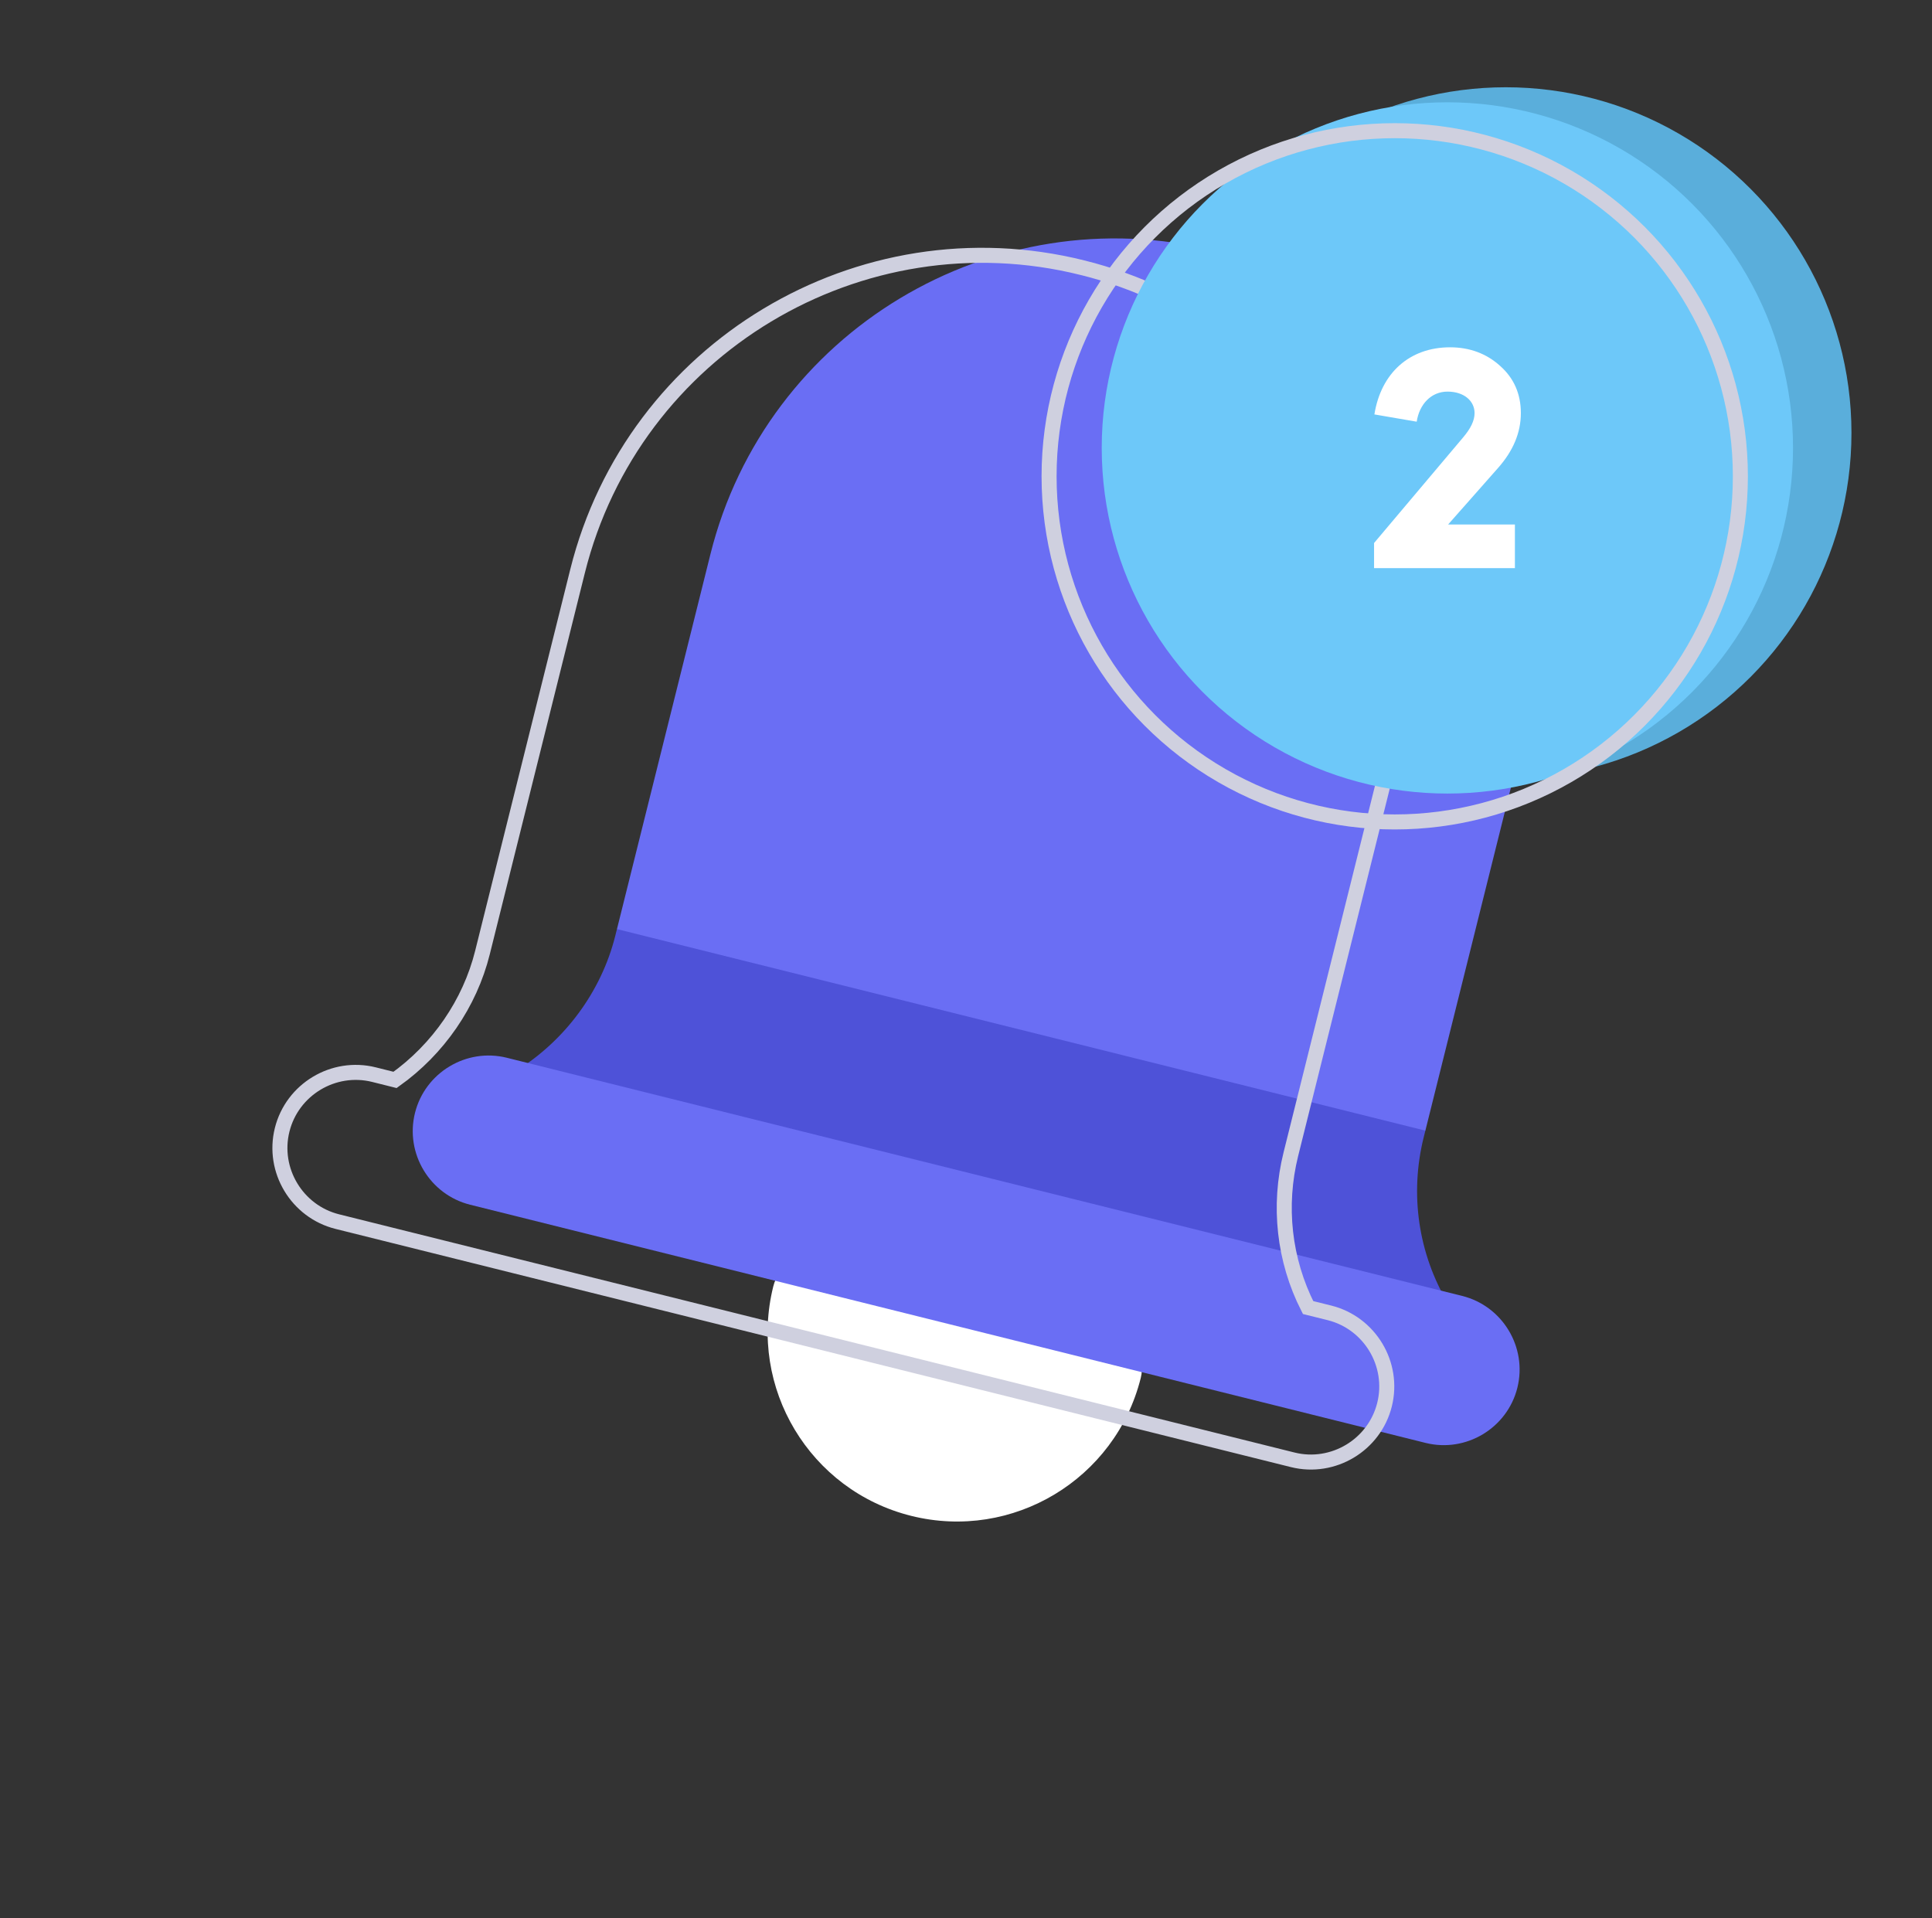
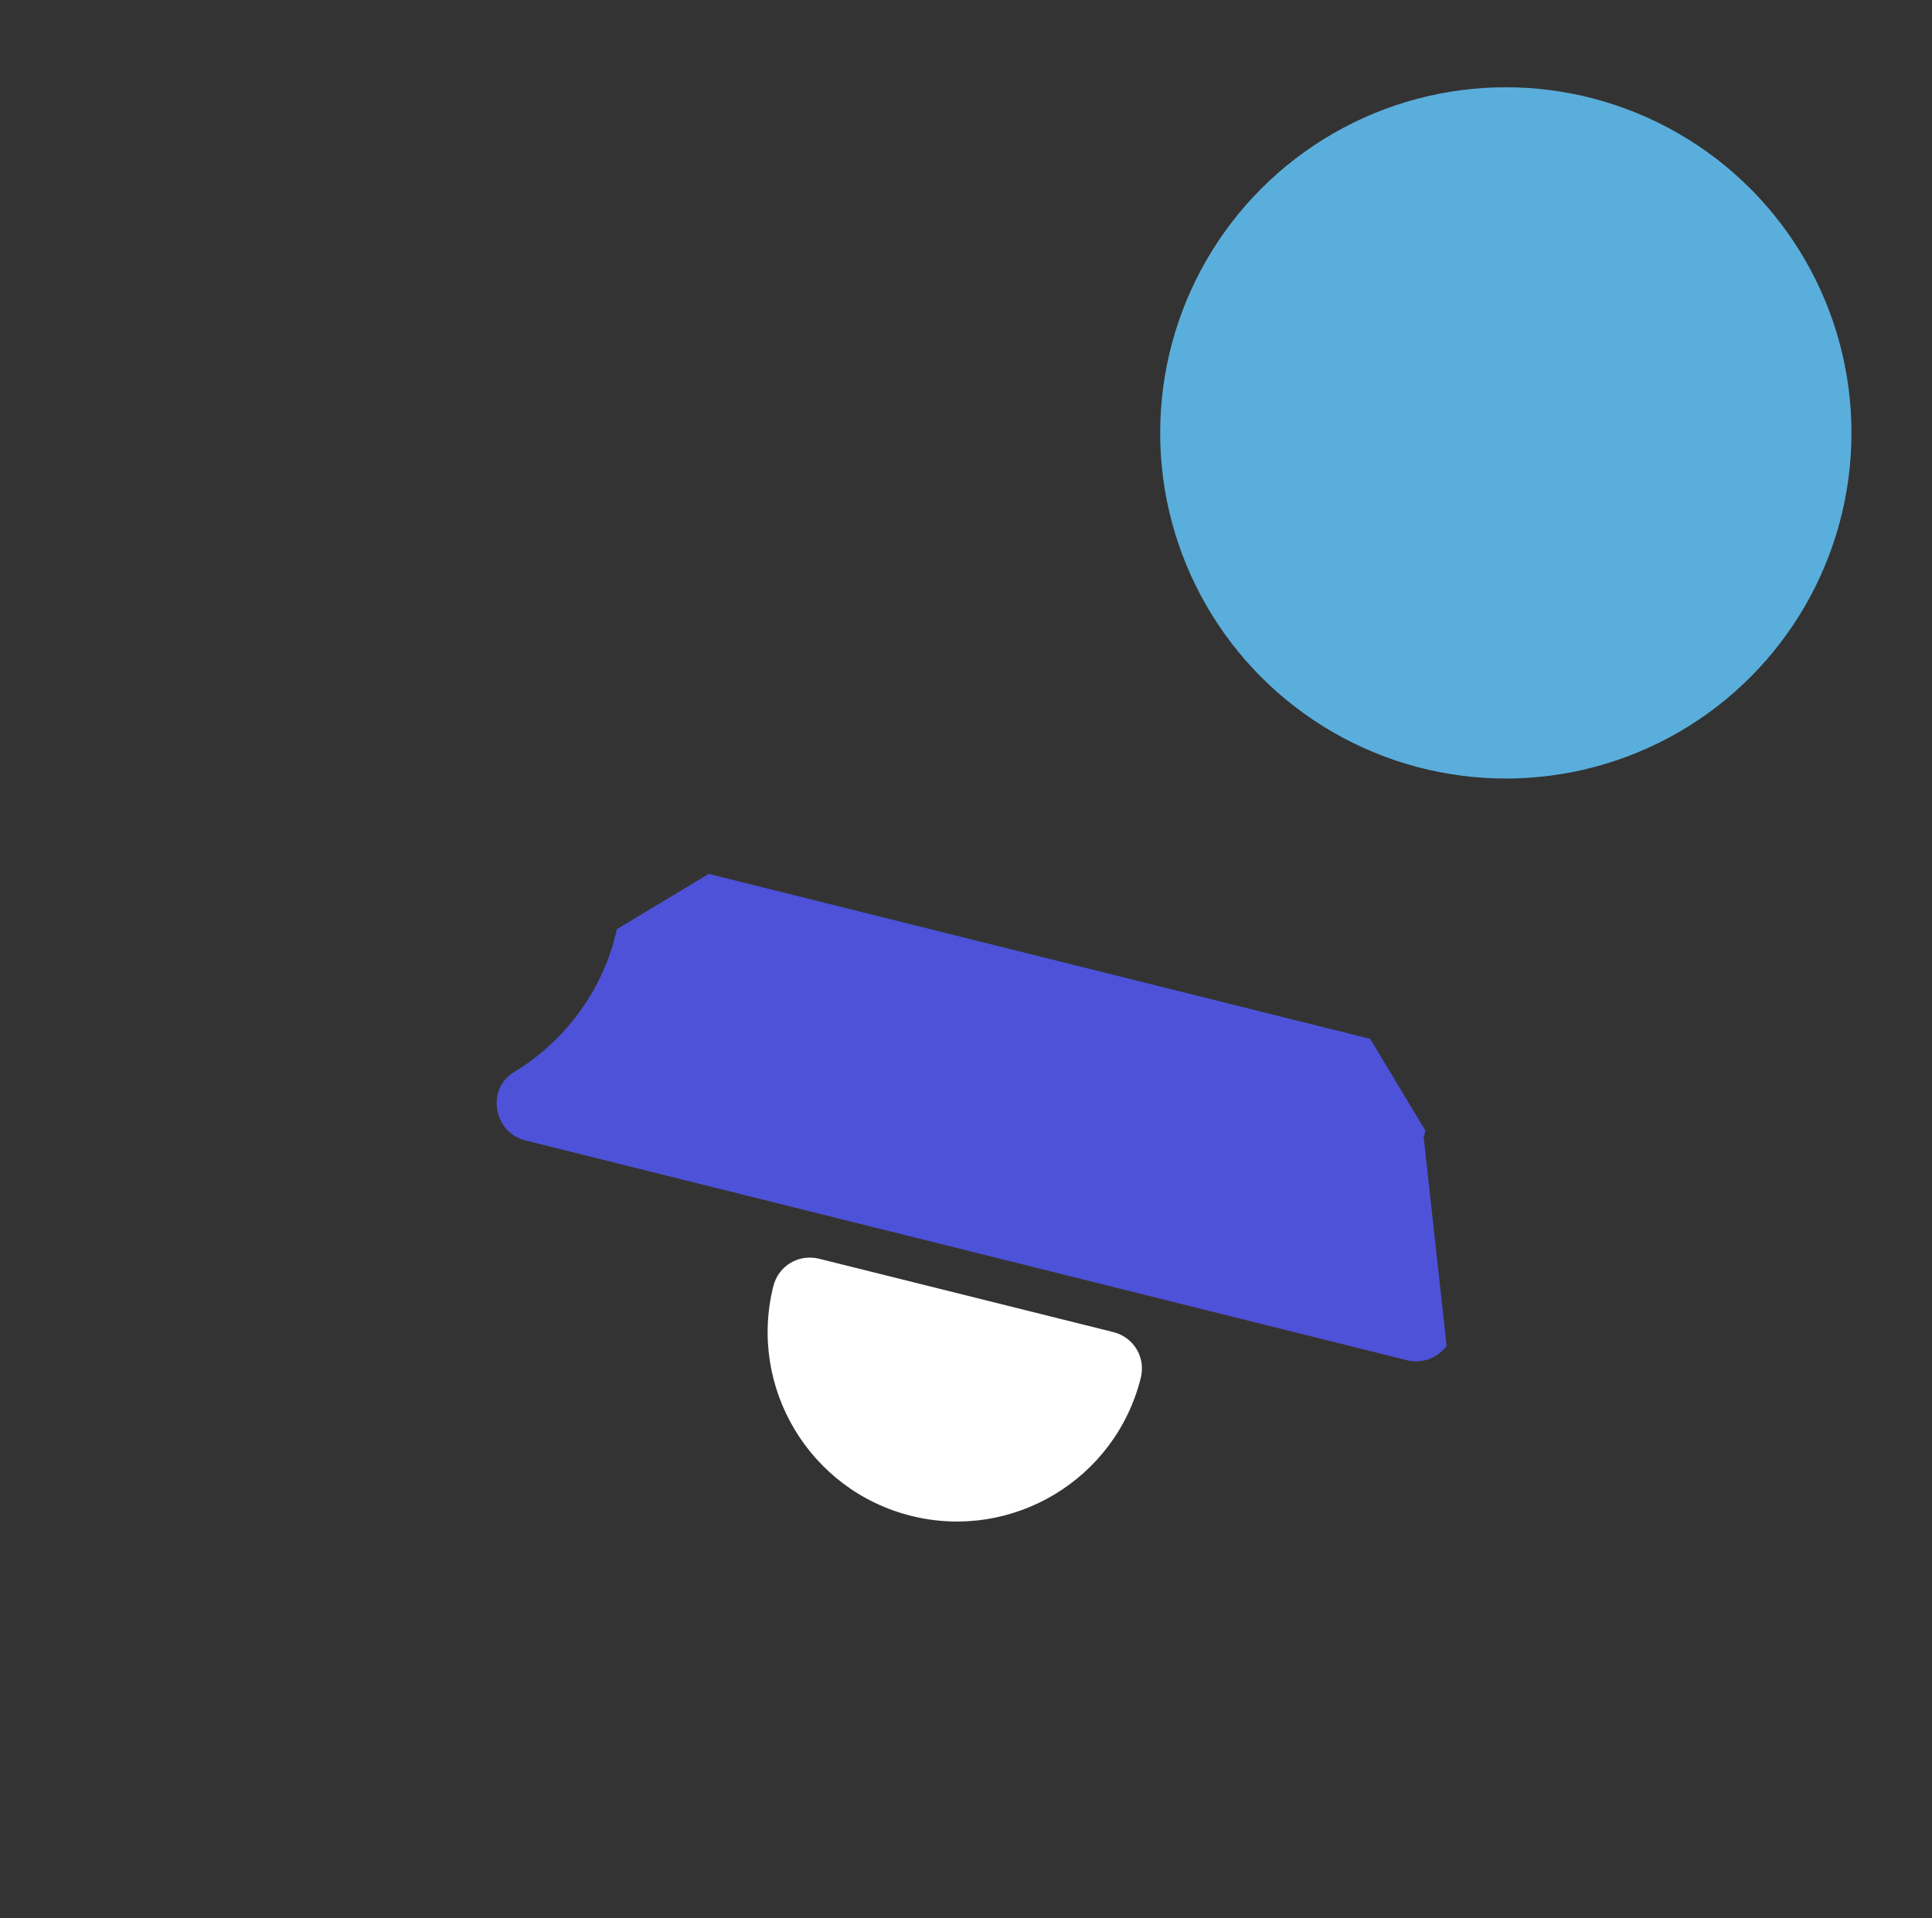
<svg xmlns="http://www.w3.org/2000/svg" width="140" height="139" viewBox="0 0 140 139">
  <rect x="0" y="0" width="140" height="139" fill="#333333" stroke="none" />
  <g fill="none" fill-rule="evenodd">
    <g>
      <g>
        <g>
          <g>
            <g>
              <path fill="#FFF" fill-rule="nonzero" d="M46.589 80.673c-5.356 5.356-14.05 5.356-19.405 0-5.356-5.355-5.356-14.049 0-19.405 1.087-1.086 2.794-1.086 3.88 0L46.59 76.792c1.087 1.087 1.087 2.795 0 3.881z" transform="translate(-1145 -10660) translate(0 9842) translate(1044 751) translate(102 68) rotate(-31 96.91 26.528)" />
              <g fill-rule="nonzero">
-                 <path fill="#4E52D8" d="M56.983 85.473c-1.048.427-2.212.194-2.989-.582L7.422 38.319c-.776-.776-1.009-1.94-.582-2.989.427-1.047 1.398-1.707 2.523-1.669 4.23-.038 8.344-1.746 11.294-4.696l.349-.349h7.762l34.929 34.93v7.761l-.35.35c-2.988 2.988-4.695 7.024-4.695 11.293.038 1.126-.621 2.096-1.67 2.523z" transform="translate(-1145 -10660) translate(0 9842) translate(1044 751) translate(102 68) rotate(-31 96.91 26.528) translate(9.801 4.625)" />
-                 <path fill="#6A6EF4" d="M83.493 51.51L63.697 71.308l-42.691-42.69L40.803 8.82c11.76-11.76 30.931-11.76 42.69 0 11.76 11.76 11.76 30.931 0 42.69zM59.816 90.712c-2.135 2.135-5.628 2.135-7.762 0L1.6 40.26c-2.135-2.134-2.135-5.627 0-7.762 2.134-2.134 5.627-2.134 7.762 0L59.816 82.95c2.134 2.135 2.134 5.628 0 7.762z" transform="translate(-1145 -10660) translate(0 9842) translate(1044 751) translate(102 68) rotate(-31 96.91 26.528) translate(9.801 4.625)" />
+                 <path fill="#4E52D8" d="M56.983 85.473c-1.048.427-2.212.194-2.989-.582L7.422 38.319c-.776-.776-1.009-1.94-.582-2.989.427-1.047 1.398-1.707 2.523-1.669 4.23-.038 8.344-1.746 11.294-4.696l.349-.349h7.762l34.929 34.93v7.761l-.35.35z" transform="translate(-1145 -10660) translate(0 9842) translate(1044 751) translate(102 68) rotate(-31 96.91 26.528) translate(9.801 4.625)" />
              </g>
              <g stroke="#CFD0DF" stroke-width="1.089">
-                 <path d="M84.106 8.96c11.76 11.76 11.76 30.932 0 42.691L63.96 71.797c-2.725 2.725-4.385 6.321-4.657 10.171l1.125 1.123c2.135 2.134 2.135 5.627 0 7.762-2.134 2.134-5.627 2.134-7.762 0L2.213 40.4c-2.134-2.135-2.134-5.628 0-7.762 2.135-2.135 5.627-2.135 7.762 0l1.113 1.115c3.832-.3 7.49-1.957 10.181-4.647L41.415 8.96c11.76-11.76 30.931-11.76 42.69 0z" transform="translate(-1145 -10660) translate(0 9842) translate(1044 751) translate(102 68) rotate(-31 96.91 26.528) translate(.307 .576)" />
-               </g>
+                 </g>
            </g>
            <g transform="translate(-1145 -10660) translate(0 9842) translate(1044 751) translate(102 68) translate(74.995 5.324)">
              <circle cx="33.122" cy="25.047" r="25.047" fill="#5AAEDB" />
-               <circle cx="28.887" cy="26.136" r="25.047" fill="#6DC8F9" />
-               <circle cx="25.072" cy="28.193" r="25.047" stroke="#CFD0DF" stroke-width="1.089" />
-               <path fill="#FFF" fill-rule="nonzero" d="M33.781 34.848v-3.162h-4.84l3.618-4.097c1.102-1.246 1.653-2.564 1.653-3.977 0-1.39-.503-2.54-1.51-3.426-.981-.887-2.203-1.342-3.617-1.342-2.947 0-5.007 1.869-5.486 4.864l3.066.527c.192-1.27 1.055-2.18 2.229-2.18 1.221 0 1.964.694 1.964 1.557 0 .55-.287 1.126-.838 1.773l-6.445 7.642v1.821H33.78z" />
            </g>
          </g>
        </g>
      </g>
    </g>
  </g>
</svg>